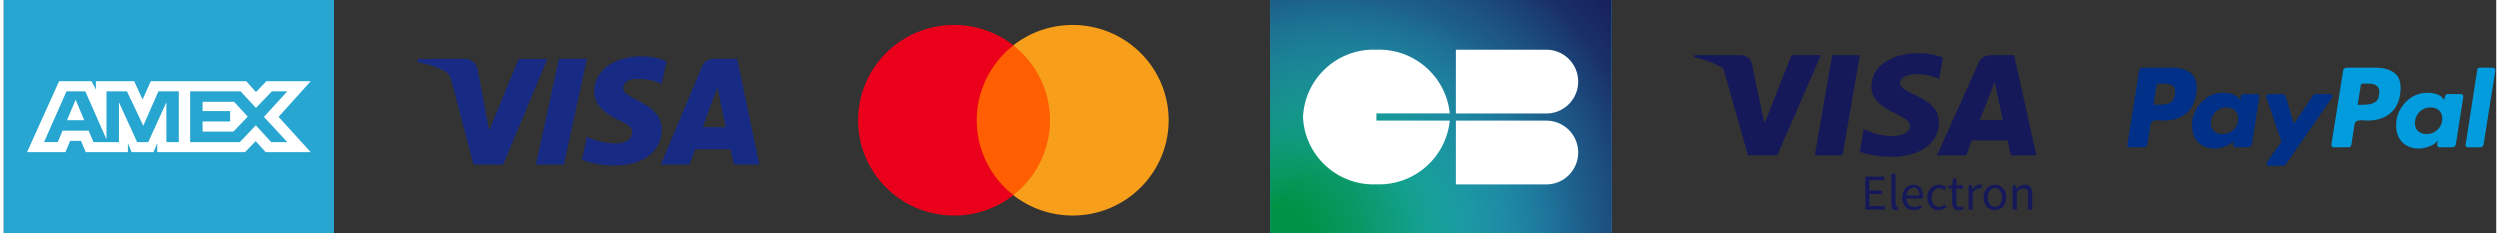
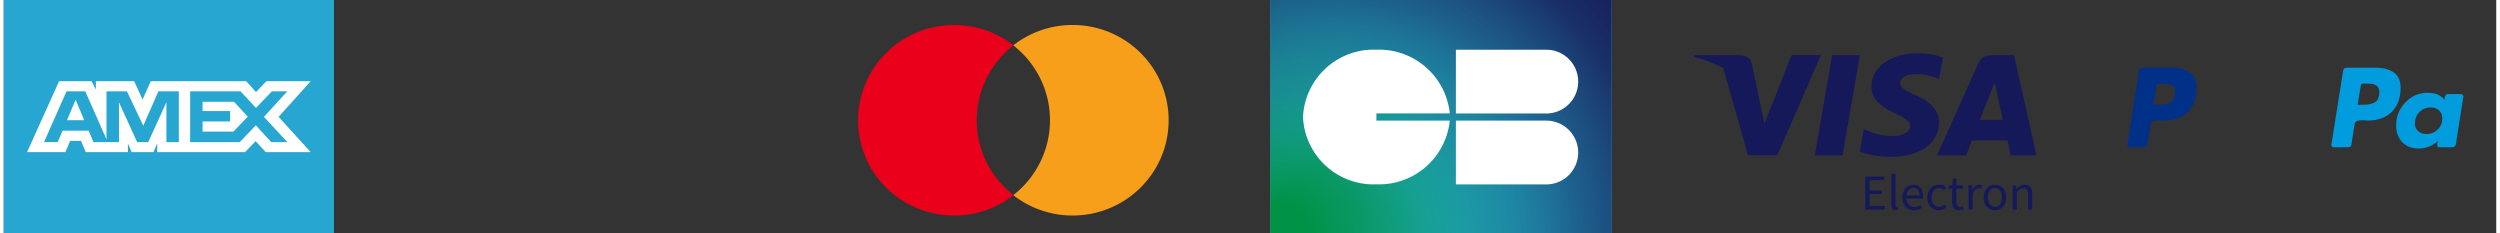
<svg xmlns="http://www.w3.org/2000/svg" width="332" height="31" viewBox="0 0 331 31">
  <rect x="0" y="0" width="331" height="31" fill="#333333" stroke="none" />
  <defs>
    <radialGradient id="a" cx="-763.01" cy="476.02" r=".49" fx="-763.01" fy="476.02" gradientTransform="matrix(94.303 0 0 -88.641 72123.34 42225.998)" gradientUnits="userSpaceOnUse">
      <stop offset=".09" style="stop-color:#009245;stop-opacity:1" />
      <stop offset=".23" style="stop-color:#049552;stop-opacity:.89" />
      <stop offset=".52" style="stop-color:#0d9e74;stop-opacity:.588" />
      <stop offset=".91" style="stop-color:#1bacab;stop-opacity:.122" />
      <stop offset="1" style="stop-color:#1fb0b8;stop-opacity:0" />
    </radialGradient>
    <radialGradient id="b" cx="-762.93" cy="475.88" r=".62" fx="-762.93" fy="475.88" gradientTransform="matrix(94.303 0 0 -94.303 72123.34 44909.187)" gradientUnits="userSpaceOnUse">
      <stop offset=".15" style="stop-color:#1fb0b8;stop-opacity:0" />
      <stop offset=".35" style="stop-color:#1c7491;stop-opacity:.4" />
      <stop offset=".56" style="stop-color:#1a4471;stop-opacity:.729" />
      <stop offset=".74" style="stop-color:#18265e;stop-opacity:.929" />
      <stop offset=".87" style="stop-color:#181b57;stop-opacity:1" />
    </radialGradient>
  </defs>
  <path d="M0-.008h43.855v31.094H0Zm0 0" style="stroke:none;fill-rule:nonzero;fill:#26a6d1;fill-opacity:1" />
  <path d="m7.348 10.785-4.254 9.418h5.094l.628-1.496h1.438l.629 1.496h5.601v-1.148l.5 1.148h2.899l.496-1.168v1.168h11.656l1.418-1.457 1.328 1.457h5.98l-4.265-4.683 4.266-4.735h-5.89l-1.38 1.442-1.289-1.442h-12.68l-1.09 2.43-1.117-2.43H12.23v1.11l-.566-1.11H7.32Zm.992 1.34h2.484l2.817 6.379v-6.379h2.714l2.176 4.574 2.008-4.574h2.707v6.75h-1.648v-5.293l-2.414 5.293h-1.47l-2.417-5.293v5.293h-3.383l-.64-1.52H7.808l-.641 1.508H5.352l2.988-6.75Zm16.414 0h6.691l2.047 2.207 2.117-2.207h2.047l-3.105 3.395 3.105 3.355H35.52l-2.047-2.238-2.13 2.238h-6.59ZM9.535 13.262 8.398 15.96h2.286l-1.137-2.7Zm16.867.261v1.227h3.653v1.379h-3.653v1.348h4.094l1.906-1.989-1.816-1.965Zm0 0" style="stroke:none;fill-rule:nonzero;fill:#fff;fill-opacity:1" />
  <path d="M168.195-.008h45.325v31.094h-45.325Zm0 0" style="stroke:none;fill-rule:nonzero;fill:#29abe2;fill-opacity:1" />
  <path d="M168.195-.008h45.325v31.094h-45.325Zm0 0" style="stroke:none;fill-rule:nonzero;fill:url(#a)" />
  <path d="M168.195-.008h45.325v31.094h-45.325Zm0 0" style="stroke:none;fill-rule:nonzero;fill:url(#b)" />
  <path d="M192.84 6.602h12.101a4.235 4.235 0 0 1 0 8.468H192.84Zm0 9.418h12.101a4.235 4.235 0 0 1 0 8.468H192.84Zm-10.555 0v-.957h9.746c-.508-4.946-4.773-8.649-9.746-8.461-5.152-.207-9.504 3.785-9.746 8.937.23 5.152 4.586 9.149 9.746 8.938a9.434 9.434 0 0 0 9.746-8.457Zm0 0" style="stroke:none;fill-rule:nonzero;fill:#fff;fill-opacity:1" />
  <path d="M290.277 9.617c-.605-.418-1.406-.629-2.394-.629h-3.817c-.296 0-.468.153-.496.45l-1.55 9.738c-.02.097 0 .18.07.258.062.082.14.12.242.12h1.816c.32 0 .489-.148.528-.449l.43-2.625c.019-.132.07-.23.171-.312a.802.802 0 0 1 .36-.16c.14-.02.277-.04.41-.04.129 0 .277 0 .45.02.179.02.288.02.327.02 1.367 0 2.438-.387 3.227-1.156.777-.77 1.168-1.84 1.168-3.207 0-.938-.313-1.618-.918-2.036Zm-1.964 2.926c-.083.559-.29.922-.622 1.102-.328.18-.808.257-1.425.257l-.79.02.41-2.555c.028-.18.137-.262.31-.262h.449c.64 0 1.097.09 1.386.27.29.18.38.57.29 1.16Zm0 0" style="stroke:none;fill-rule:nonzero;fill:#003087;fill-opacity:1" />
-   <path d="M330.563 8.988h-1.77c-.18 0-.281.09-.309.262l-1.546 9.926-.024.047c0 .082.031.16.102.23a.3.3 0 0 0 .238.11h1.578c.3 0 .469-.149.5-.45l1.547-9.754v-.02c0-.218-.098-.331-.309-.331Zm0 0" style="stroke:none;fill-rule:nonzero;fill:#009cde;fill-opacity:1" />
-   <path d="M309.23 12.824a.314.314 0 0 0-.097-.23.299.299 0 0 0-.223-.11h-1.836c-.18 0-.32.079-.43.239l-2.527 3.726-1.047-3.574c-.078-.25-.257-.379-.527-.379h-1.79c-.077 0-.148.04-.21.11a.366.366 0 0 0-.098.226c0 .031.16.5.47 1.41.308.91.647 1.887 1 2.934.358 1.05.546 1.61.558 1.668-1.309 1.777-1.957 2.738-1.957 2.867 0 .21.097.309.308.309h1.836c.18 0 .32-.079.43-.239l6.082-8.777s.05-.09.05-.172Zm0 0" style="stroke:none;fill-rule:nonzero;fill:#003087;fill-opacity:1" />
  <path d="M326.336 12.496h-1.816c-.22 0-.36.258-.41.79-.41-.641-1.169-.962-2.266-.962-1.098 0-2.117.43-2.926 1.29-.8.859-1.207 1.866-1.207 3.023 0 .941.27 1.687.816 2.25.551.558 1.29.836 2.207.836.461 0 .93-.098 1.41-.29.477-.187.848-.449 1.118-.757 0 .02-.02.09-.051.21-.031.13-.05.22-.05.29 0 .258.1.379.312.379h1.644c.301 0 .48-.149.531-.45l.977-6.23c.02-.102 0-.18-.07-.262a.28.28 0 0 0-.239-.117Zm-3.113 4.703c-.41.399-.899.598-1.47.598-.46 0-.839-.129-1.116-.379-.293-.25-.43-.602-.43-1.05 0-.587.2-1.087.598-1.485.398-.41.89-.61 1.476-.61.45 0 .82.13 1.11.387.289.262.441.63.441 1.09 0 .57-.203 1.059-.61 1.457Zm0 0" style="stroke:none;fill-rule:nonzero;fill:#009cde;fill-opacity:1" />
-   <path d="M299.234 12.496h-1.816c-.219 0-.36.258-.41.79-.43-.641-1.188-.962-2.266-.962-1.148 0-2.117.43-2.926 1.29-.796.859-1.207 1.866-1.207 3.023 0 .941.27 1.687.817 2.25.55.558 1.289.836 2.207.836.449 0 .91-.098 1.39-.29a3.12 3.12 0 0 0 1.149-.757c-.063.187-.102.36-.102.5 0 .258.102.379.309.379h1.648c.301 0 .48-.149.532-.45l.976-6.23c.02-.102 0-.18-.07-.262a.285.285 0 0 0-.238-.117Zm-3.113 4.711c-.41.39-.898.59-1.488.59-.461 0-.828-.129-1.11-.379-.277-.25-.418-.602-.418-1.05 0-.587.2-1.087.598-1.485.399-.41.89-.61 1.48-.61.45 0 .817.13 1.106.387.29.262.441.63.441 1.09 0 .59-.199 1.078-.609 1.469Zm0 0" style="stroke:none;fill-rule:nonzero;fill:#003087;fill-opacity:1" />
  <path d="M317.379 9.617c-.61-.418-1.406-.629-2.395-.629h-3.796c-.317 0-.489.153-.528.45l-1.547 9.738c-.023.097 0 .18.067.258.062.082.14.12.242.12h1.957c.187 0 .32-.1.379-.308l.43-2.766a.47.47 0 0 1 .167-.312.844.844 0 0 1 .36-.16c.14-.02.281-.04.41-.04.129 0 .281 0 .45.02.179.02.288.02.331.02 1.367 0 2.434-.387 3.223-1.156.781-.77 1.168-1.84 1.168-3.207 0-.938-.309-1.618-.918-2.036Zm-2.445 3.926c-.352.238-.88.36-1.579.36l-.757.019.41-2.555c.027-.18.137-.262.308-.262h.43c.348 0 .629.02.836.051.211.031.41.13.602.301.187.168.289.41.289.727 0 .671-.18 1.12-.532 1.359Zm0 0" style="stroke:none;fill-rule:nonzero;fill:#009cde;fill-opacity:1" />
-   <path d="M139.648 25.914h-11.156V6.024h11.156Zm0 0" style="stroke:none;fill-rule:nonzero;fill:#ff5f00;fill-opacity:1" />
  <path d="M129.21 15.969c0-4.035 1.911-7.63 4.876-9.946a12.743 12.743 0 0 0-7.879-2.707c-7.039 0-12.75 5.664-12.75 12.653 0 6.992 5.7 12.652 12.75 12.652a12.72 12.72 0 0 0 7.879-2.707c-2.965-2.316-4.875-5.91-4.875-9.945" style="stroke:none;fill-rule:nonzero;fill:#eb001b;fill-opacity:1" />
  <path d="M154.695 15.969c0 6.992-5.703 12.652-12.75 12.652a12.72 12.72 0 0 1-7.879-2.707c2.965-2.316 4.871-5.91 4.871-9.945s-1.906-7.63-4.87-9.946a12.743 12.743 0 0 1 7.878-2.707c7.04 0 12.75 5.664 12.75 12.653" style="stroke:none;fill-rule:nonzero;fill:#f79e1b;fill-opacity:1" />
-   <path d="M66.305 21.86h-3.926l-2.945-11.231c-.141-.52-.438-.98-.868-1.191-1.09-.54-2.289-.97-3.605-1.188v-.43h6.332c.867 0 1.527.649 1.637 1.41l1.527 8.106 3.922-9.504h3.816l-5.89 14.047Zm8.078 0h-3.715l3.055-14.047h3.715Zm7.847-10.165c.11-.758.77-1.187 1.528-1.187 1.199-.11 2.508.11 3.605.648l.66-3.027a9.553 9.553 0 0 0-3.386-.649c-3.606 0-6.219 1.95-6.219 4.645 0 2.059 1.855 3.137 3.164 3.785 1.418.649 1.969 1.078 1.856 1.727 0 .968-1.086 1.406-2.176 1.406-1.309 0-2.617-.316-3.813-.867l-.66 3.027c1.309.54 2.727.758 4.035.758 4.031.11 6.551-1.836 6.551-4.754 0-3.676-5.133-3.895-5.133-5.512Zm18.114 10.164L97.398 7.812h-3.164c-.66 0-1.308.43-1.527 1.079l-5.453 12.968h3.812l.762-2.054h4.692l.44 2.054ZM94.78 11.594l1.09 5.293h-3.055Zm0 0" style="stroke:none;fill-rule:evenodd;fill:#172b85;fill-opacity:1" />
  <path d="M244.188 20.64H240.5l2.309-13.32h3.683ZM257.535 7.64a9.604 9.604 0 0 0-3.305-.57c-3.632 0-6.199 1.82-6.21 4.407-.028 1.918 1.84 2.976 3.226 3.613 1.426.648 1.906 1.078 1.906 1.66-.007.887-1.148 1.305-2.207 1.305-1.468 0-2.257-.207-3.453-.707l-.492-.211-.516 2.988c.856.367 2.453.7 4.102.707 3.863 0 6.383-1.789 6.41-4.555.012-1.515-.969-2.675-3.094-3.625-1.289-.605-2.078-1.015-2.078-1.644.02-.57.668-1.149 2.117-1.149a6.597 6.597 0 0 1 2.746.508l.329.14.5-2.874Zm0 0" style="stroke:none;fill-rule:nonzero;fill:#15195a;fill-opacity:1" />
  <path d="M264.129 7.32h2.844l2.964 13.32h-3.402s-.332-1.527-.441-1.995h-4.723c-.14.351-.77 1.996-.77 1.996h-3.863l5.473-12.211c.379-.867 1.047-1.11 1.926-1.11Zm-.23 4.875s-1.169 2.965-1.47 3.723h3.055c-.148-.668-.847-3.852-.847-3.852l-.262-1.148c-.11.297-.27.7-.367.977-.07.19-.121.308-.11.3ZM224.555 7.32h5.922c.796.032 1.457.27 1.668 1.121l1.285 6.121.39 1.836 3.606-9.085h3.894l-5.793 13.308h-3.894l-3.285-11.57c-1.13-.621-2.426-1.121-3.875-1.469l.062-.27ZM251.445 27.902s-.11.008-.191.008c-.207 0-.36-.058-.45-.187-.09-.13-.128-.309-.128-.551v-4.094h.55v4.137c0 .09.02.148.051.187.028.04.067.051.11.051h.047s.043 0 .07-.012l.07.41s-.078.032-.129.04Zm-1.648-.539v.469h-2.586v-4.375h2.527v.473h-1.968v1.367h1.66v.469h-1.66v1.586h2.039Zm3.894.559c.22 0 .422-.031.59-.102.168-.066.328-.136.469-.226l-.188-.36c-.12.078-.25.137-.382.18-.13.047-.278.07-.426.07-.313 0-.563-.101-.762-.3-.199-.2-.297-.48-.32-.82h2.187l.02-.141v-.168c0-.23-.027-.438-.09-.63a1.276 1.276 0 0 0-.25-.48 1.136 1.136 0 0 0-.406-.308c-.16-.07-.352-.11-.551-.11-.191 0-.371.04-.539.121a1.413 1.413 0 0 0-.461.336 1.753 1.753 0 0 0-.328.543c-.078.207-.121.45-.121.72 0 .269.043.495.12.706.083.211.192.39.329.531a1.556 1.556 0 0 0 1.102.45Zm-1.02-1.969h1.74c0-.328-.071-.578-.208-.746a.726.726 0 0 0-.59-.262c-.12 0-.23.02-.332.07-.097.04-.199.11-.277.2a1.2 1.2 0 0 0-.211.32c-.059.13-.09.27-.11.43Zm4.298 1.969c.199 0 .379-.04.558-.11.18-.07.34-.171.489-.3l-.239-.367a1.61 1.61 0 0 1-.34.226.95.95 0 0 1-.828.012.84.84 0 0 1-.32-.25 1.119 1.119 0 0 1-.2-.39 1.565 1.565 0 0 1-.07-.509c0-.191.028-.359.079-.507.05-.153.12-.29.21-.403.09-.11.2-.199.32-.258a.918.918 0 0 1 .411-.09c.129 0 .246.032.348.079.101.05.199.12.3.21l.278-.359a2.095 2.095 0 0 0-.399-.27c-.148-.077-.328-.109-.55-.109-.22 0-.407.04-.598.11s-.36.191-.5.328c-.14.152-.258.332-.34.539a2.05 2.05 0 0 0-.129.719c0 .27.04.511.121.722.078.207.18.387.32.528.137.14.298.25.477.328.18.082.39.11.602.11Zm3.023-.04a1.222 1.222 0 0 1-.75-.04.857.857 0 0 1-.289-.22.785.785 0 0 1-.16-.34 2.116 2.116 0 0 1-.047-.438v-1.79h-.48v-.406l.507-.03.07-.911h.462v.91h.879v.45h-.88v1.796c0 .2.04.352.11.461.07.11.2.16.39.16.06 0 .118 0 .188-.03.07-.02.13-.04.18-.06l.11.407c-.09.031-.188.062-.29.082Zm1.48-.038v-2.078c.11-.282.239-.47.387-.578.153-.114.29-.172.43-.172.07 0 .121 0 .172.011.047.008.09.02.148.04l.11-.481a.855.855 0 0 0-.867.11 1.46 1.46 0 0 0-.403.492h-.02l-.046-.59h-.453v3.234h.55Zm3.524-.043a1.35 1.35 0 0 1-.57.11 1.409 1.409 0 0 1-1.047-.438c-.14-.141-.25-.32-.332-.528a2.077 2.077 0 0 1-.117-.722c0-.27.039-.508.117-.72.082-.206.191-.386.332-.538.14-.149.297-.258.476-.328a1.559 1.559 0 0 1 1.141 0c.18.078.34.191.48.328.137.152.25.332.329.539.078.21.12.45.12.719 0 .27-.042.511-.12.722a1.53 1.53 0 0 1-.328.528c-.141.14-.301.25-.48.328Zm-.57-.34a.755.755 0 0 1-.38-.09.9.9 0 0 1-.3-.246 1.25 1.25 0 0 1-.187-.39c-.04-.153-.07-.32-.07-.512a1.581 1.581 0 0 1 .257-.907.88.88 0 0 1 .3-.261.833.833 0 0 1 .38-.09c.14 0 .27.031.379.09.11.062.222.152.3.261.079.11.149.239.192.399a2 2 0 0 1 0 1.02 1.349 1.349 0 0 1-.192.39.77.77 0 0 1-.3.246.776.776 0 0 1-.38.09Zm2.906-1.965v2.348h-.55v-3.239h.452l.047.47h.02c.16-.157.32-.29.492-.387.168-.102.367-.16.598-.16.34 0 .59.109.75.32.16.207.238.527.238.949v2.047h-.547v-1.98c0-.31-.05-.528-.152-.657-.098-.14-.25-.2-.47-.2-.167 0-.32.04-.448.13a3.25 3.25 0 0 0-.438.367Zm0 0" style="stroke:none;fill-rule:evenodd;fill:#15195a;fill-opacity:1" />
</svg>